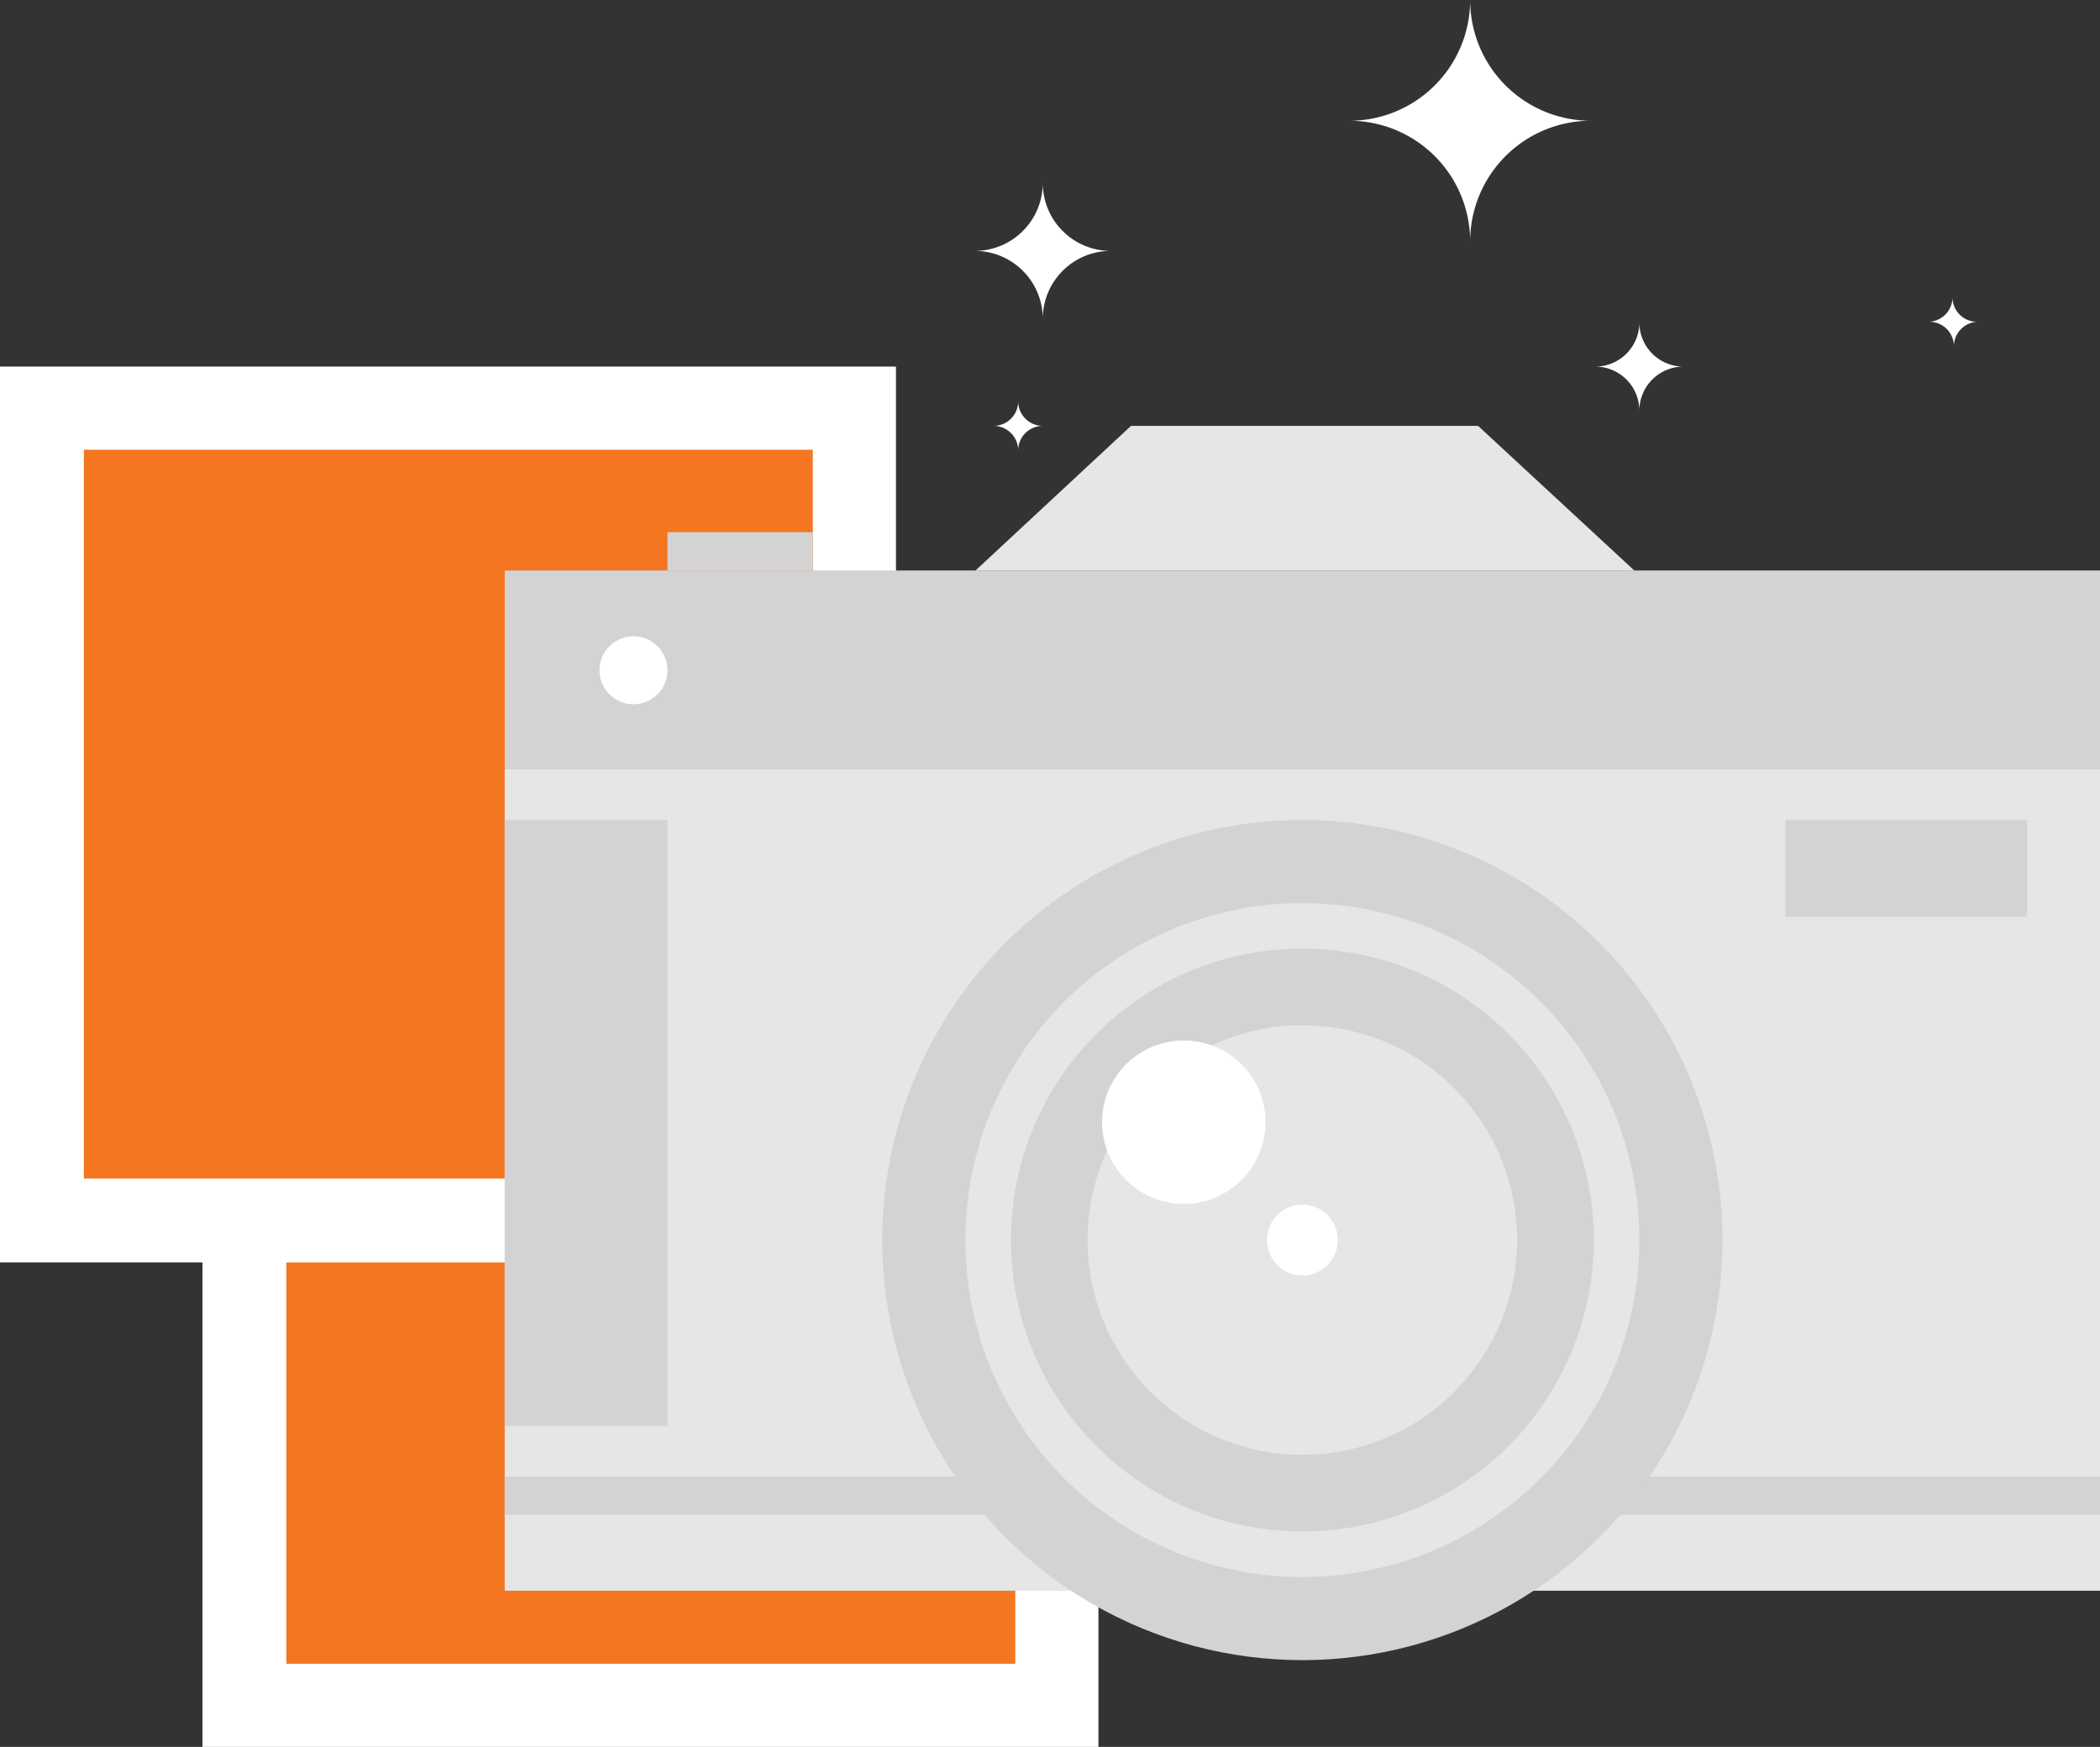
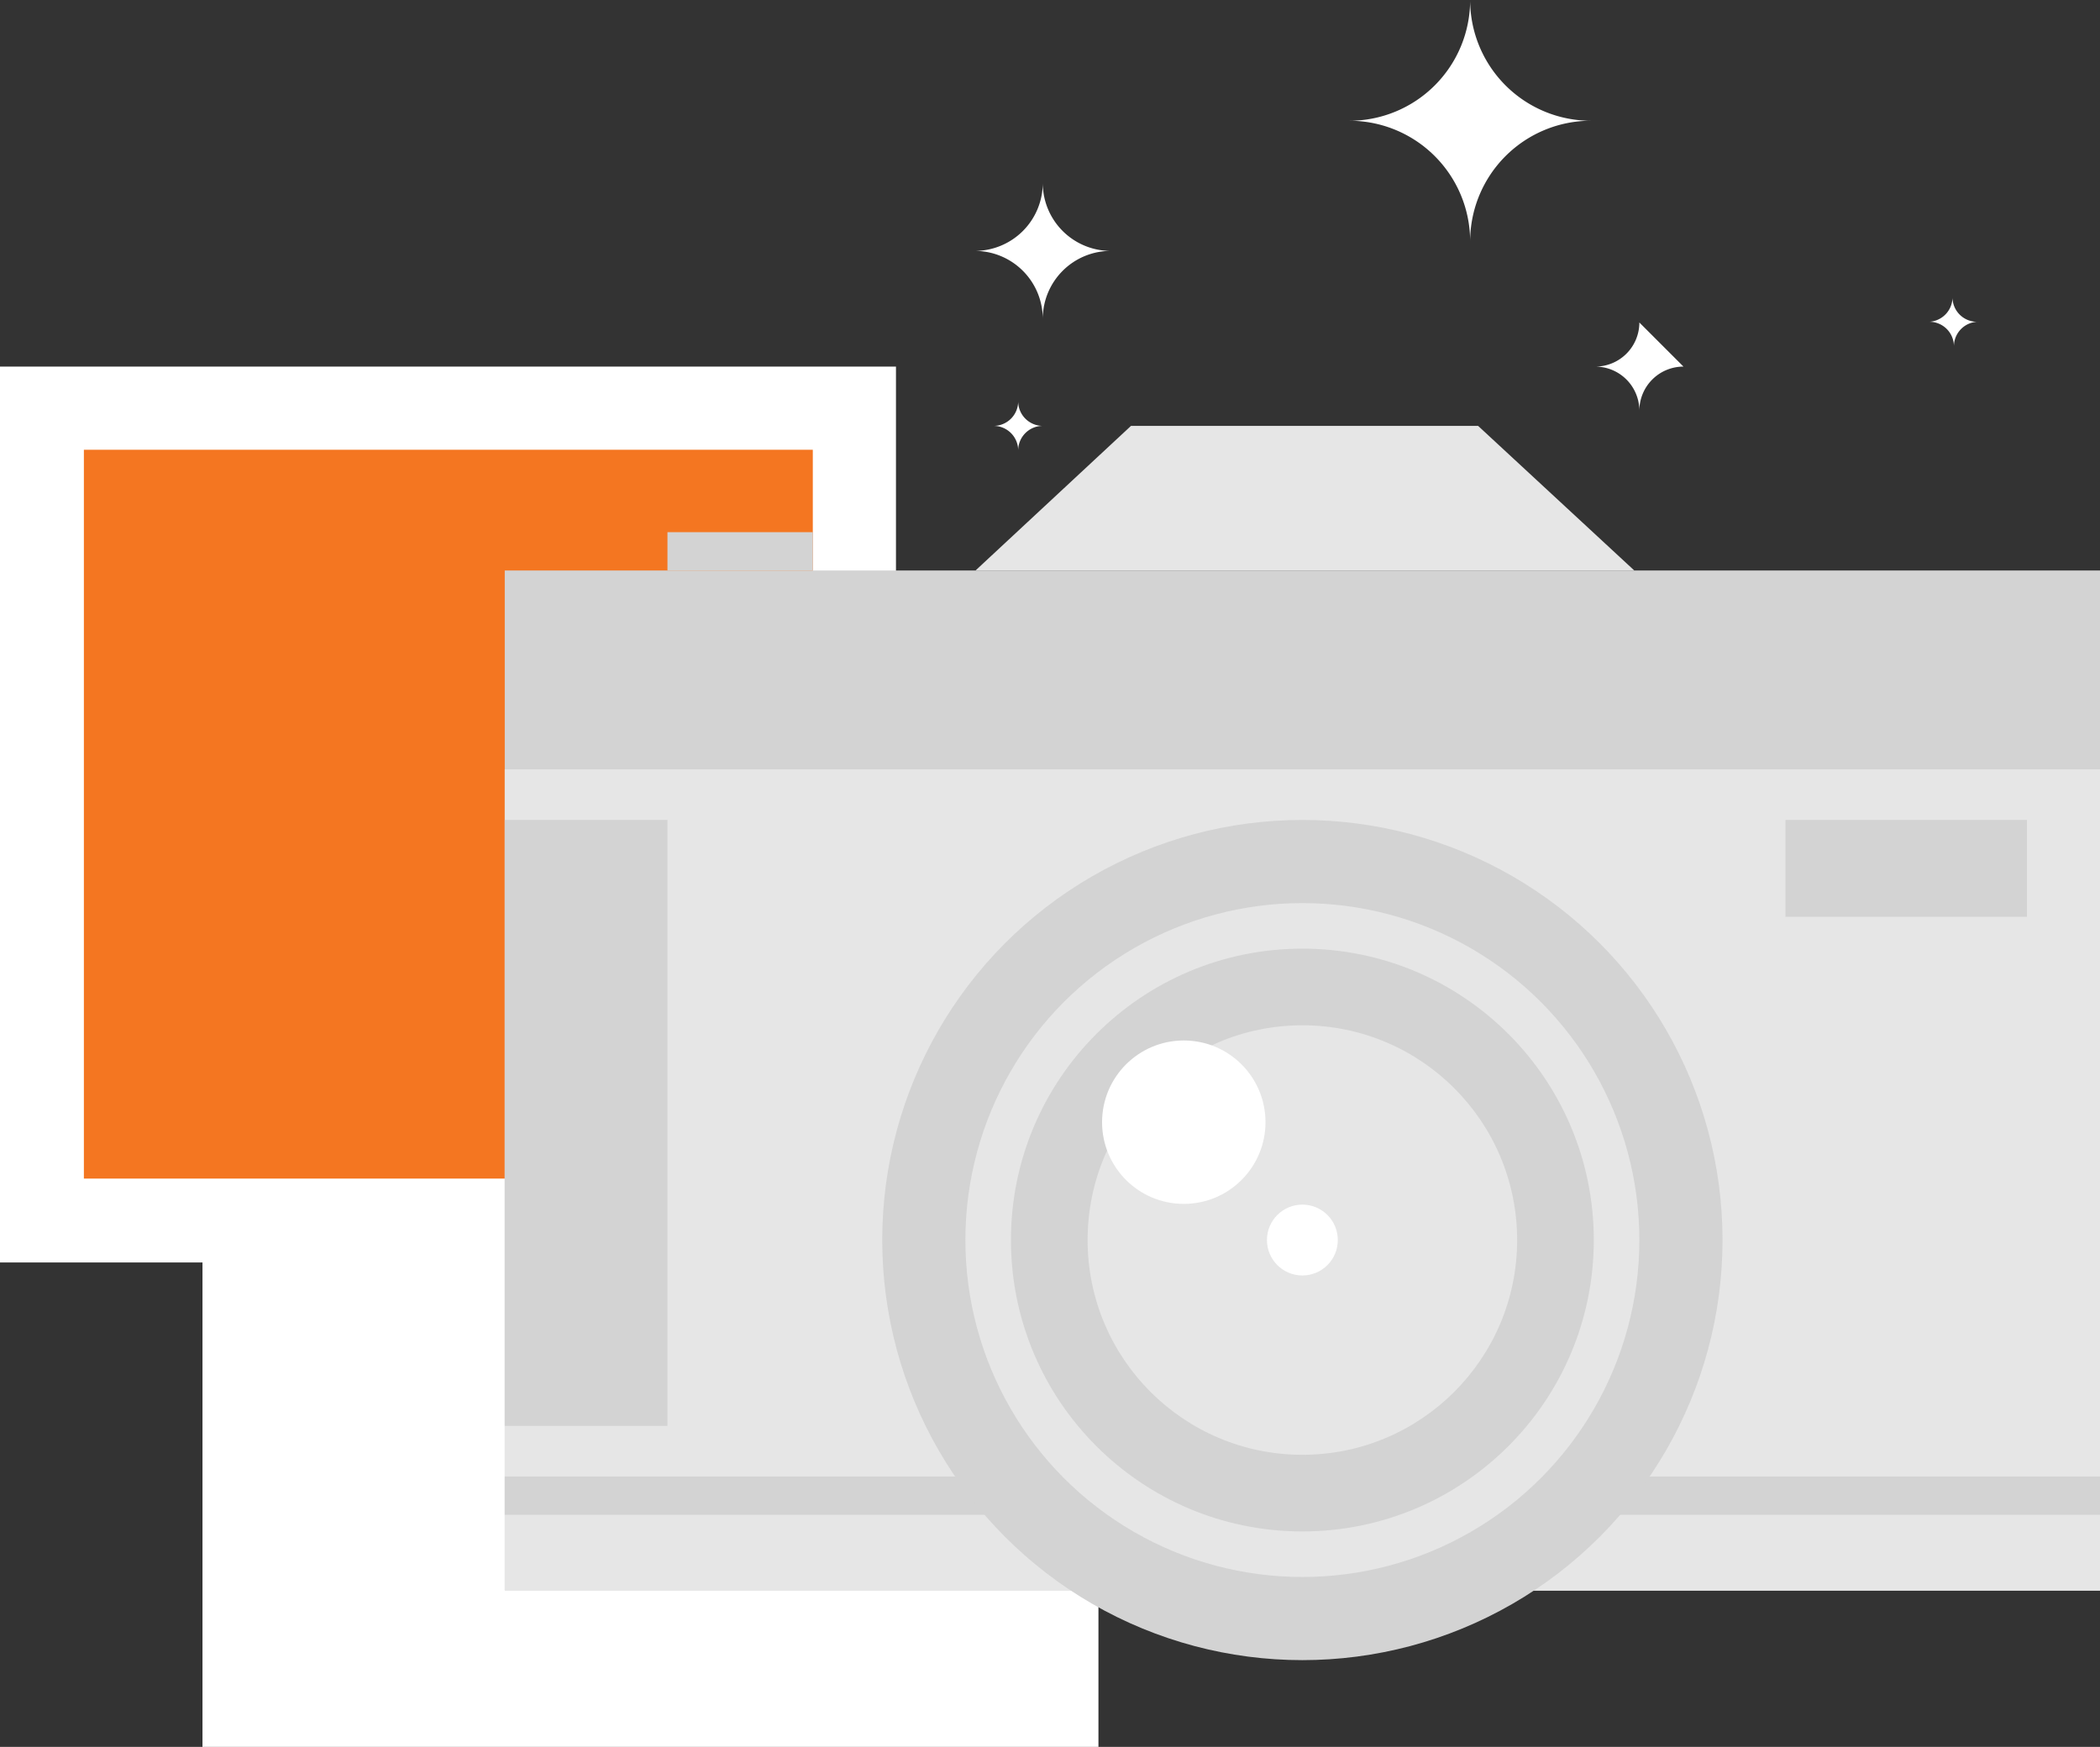
<svg xmlns="http://www.w3.org/2000/svg" id="Layer_1" data-name="Layer 1" width="29.04" height="24.16" viewBox="0 0 29.04 24.16">
  <rect x="0" y="0" width="29.04" height="24.16" fill="#333333" stroke="none" />
  <defs>
    <style>
      .cls-1 {
        fill: #fff;
      }

      .cls-2 {
        fill: #f47621;
      }

      .cls-3 {
        fill: #d3d3d3;
      }

      .cls-4 {
        fill: #e6e6e6;
      }
    </style>
  </defs>
  <title>videopres-icon-2</title>
  <rect class="cls-1" x="2.8" y="11.77" width="12.39" height="12.39" />
-   <rect class="cls-2" x="3.96" y="12.93" width="10.08" height="10.08" />
  <rect class="cls-1" y="5.07" width="12.39" height="12.39" />
  <rect class="cls-2" x="1.16" y="6.22" width="10.08" height="10.08" />
  <rect class="cls-3" x="6.98" y="7.89" width="22.06" height="14.1" />
  <rect class="cls-4" x="6.98" y="10.64" width="22.06" height="11.36" />
  <rect class="cls-3" x="6.98" y="20.42" width="22.06" height="0.53" />
  <polygon class="cls-4" points="20.44 5.89 15.64 5.89 13.49 7.89 22.6 7.89 20.44 5.89" />
  <rect class="cls-3" x="24.69" y="11.34" width="3.34" height="1.34" />
  <rect class="cls-3" x="9.23" y="7.36" width="2.01" height="0.53" />
-   <circle class="cls-1" cx="8.76" cy="9.27" r="0.47" />
  <rect class="cls-3" x="6.98" y="11.34" width="2.25" height="8.38" />
  <circle class="cls-3" cx="18.01" cy="17.15" r="5.81" />
  <circle class="cls-4" cx="18.01" cy="17.15" r="4.66" />
  <circle class="cls-3" cx="18.01" cy="17.15" r="4.03" />
  <circle class="cls-4" cx="18.01" cy="17.15" r="2.97" />
  <circle class="cls-1" cx="18.01" cy="17.15" r="0.49" />
  <circle class="cls-1" cx="16.37" cy="15.52" r="1.13" />
  <g>
    <path class="cls-1" d="M15.36,3.47a.94.94,0,0,0-.94.94.94.94,0,0,0-.94-.94.94.94,0,0,0,.94-.94A.94.94,0,0,0,15.36,3.47Z" />
    <path class="cls-1" d="M22,1.67a1.67,1.67,0,0,0-1.67,1.67,1.67,1.67,0,0,0-1.67-1.67A1.67,1.67,0,0,0,20.33,0,1.67,1.67,0,0,0,22,1.67Z" />
    <path class="cls-1" d="M27.36,4.45a.34.34,0,0,0-.34.34.34.34,0,0,0-.34-.34A.34.34,0,0,0,27,4.12.34.34,0,0,0,27.36,4.45Z" />
-     <path class="cls-1" d="M23.28,5.07a.61.61,0,0,0-.61.61.61.61,0,0,0-.61-.61.61.61,0,0,0,.61-.61A.61.61,0,0,0,23.28,5.07Z" />
+     <path class="cls-1" d="M23.28,5.07a.61.61,0,0,0-.61.61.61.61,0,0,0-.61-.61.61.61,0,0,0,.61-.61Z" />
    <path class="cls-1" d="M14.42,5.89a.34.34,0,0,0-.34.34.34.34,0,0,0-.34-.34.34.34,0,0,0,.34-.34A.34.34,0,0,0,14.42,5.89Z" />
  </g>
</svg>